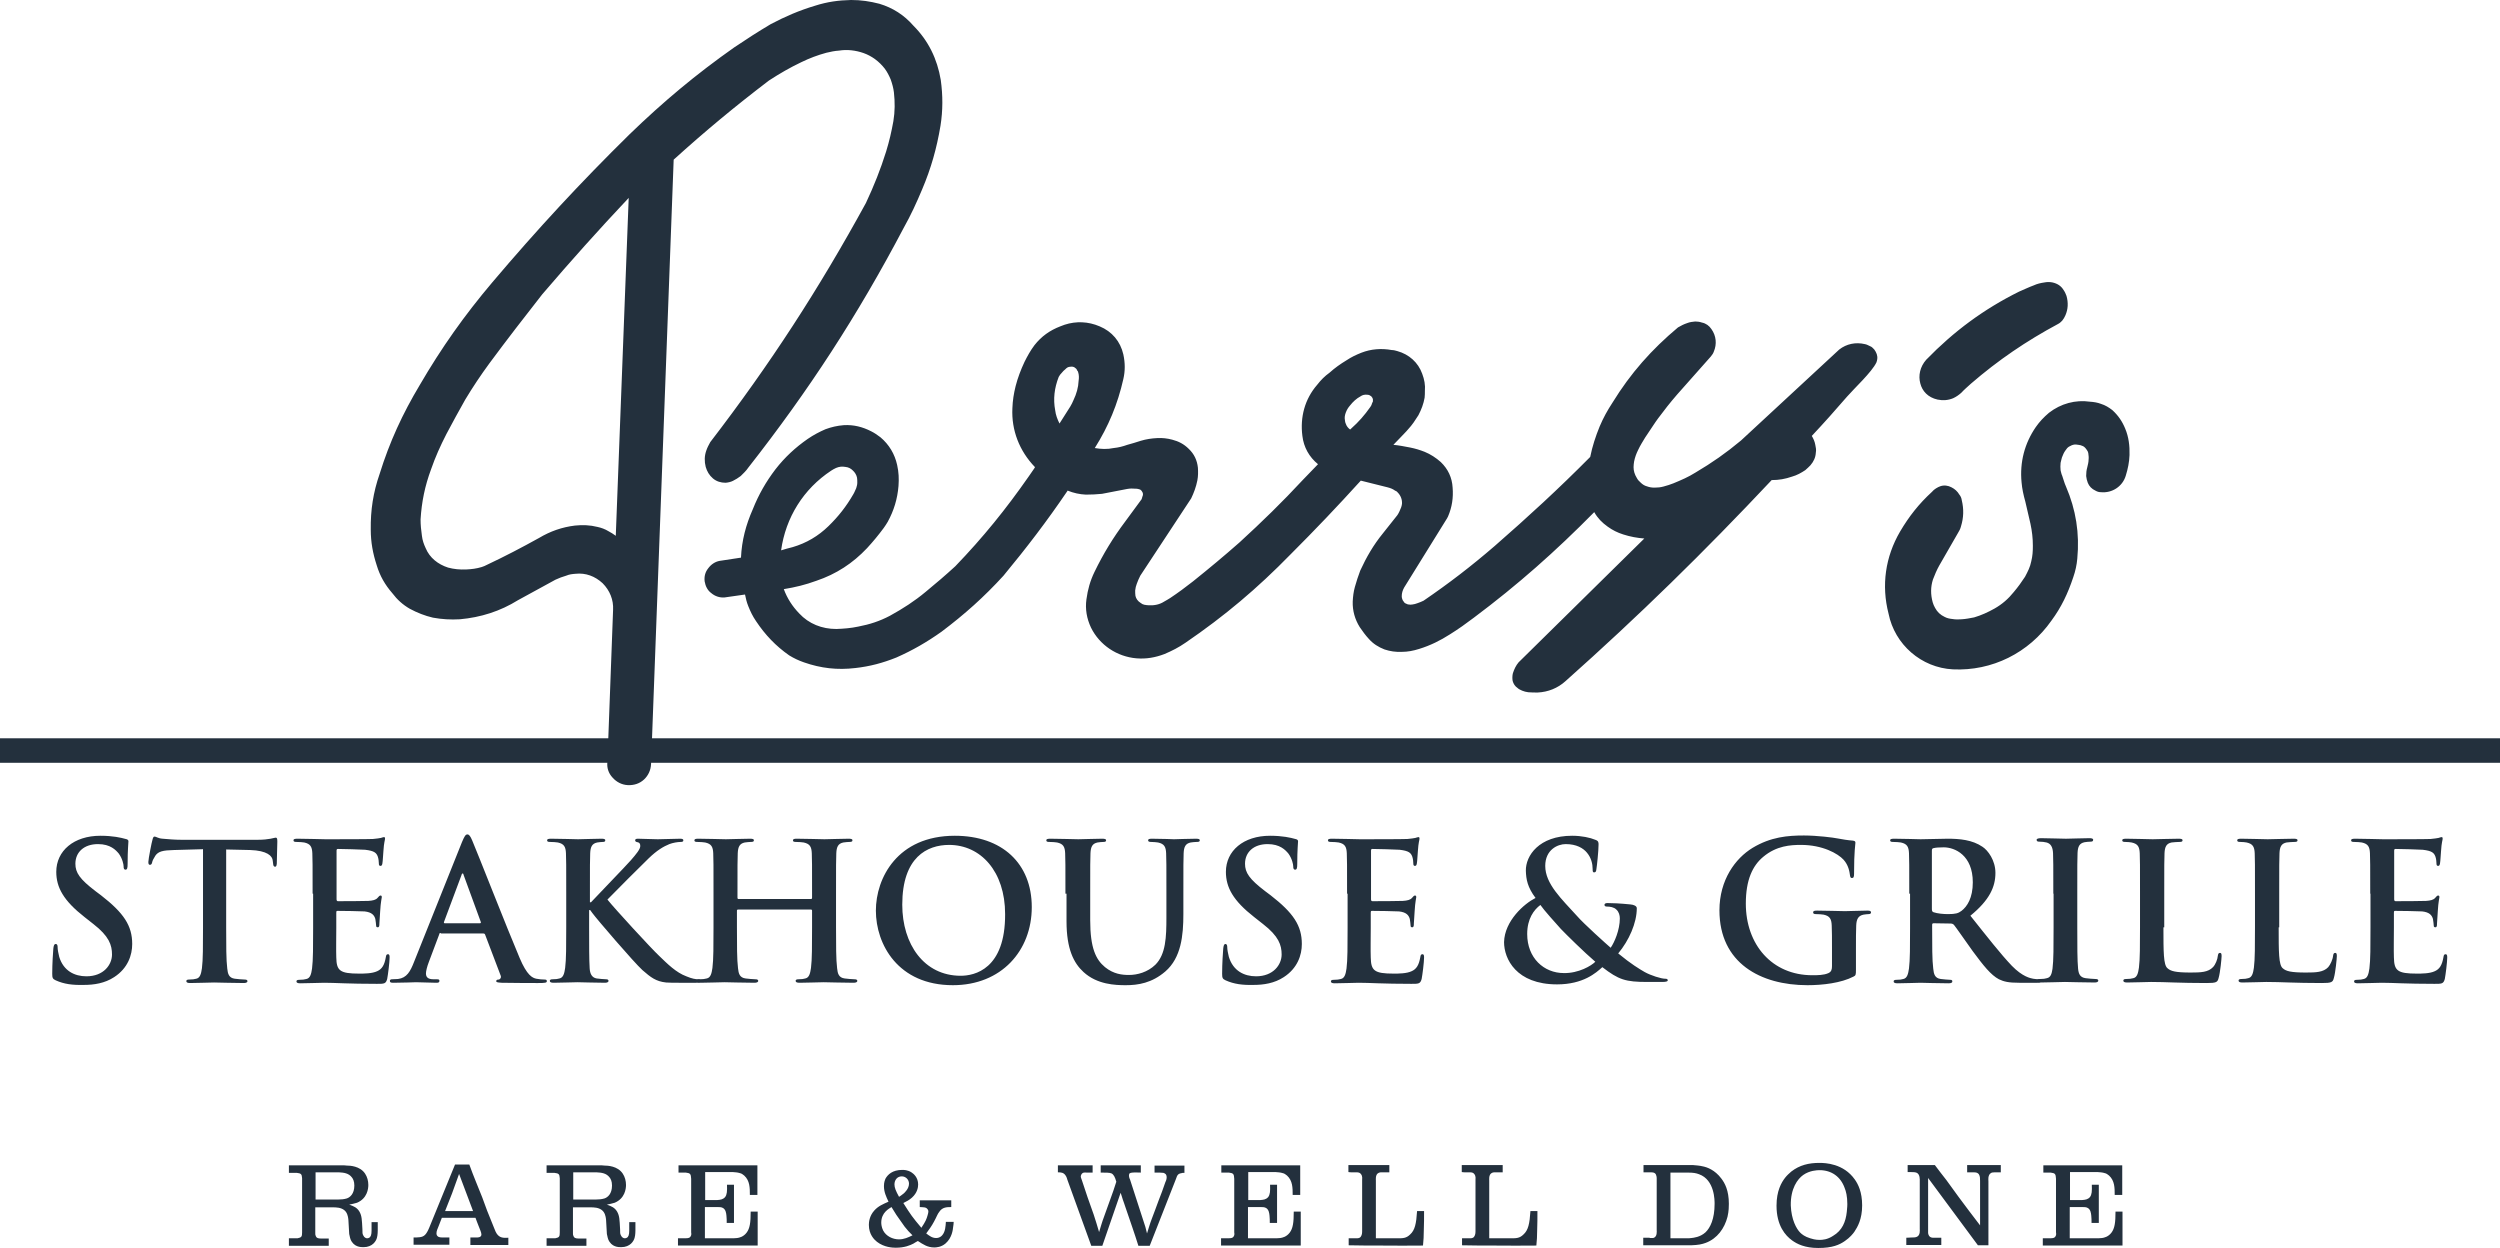
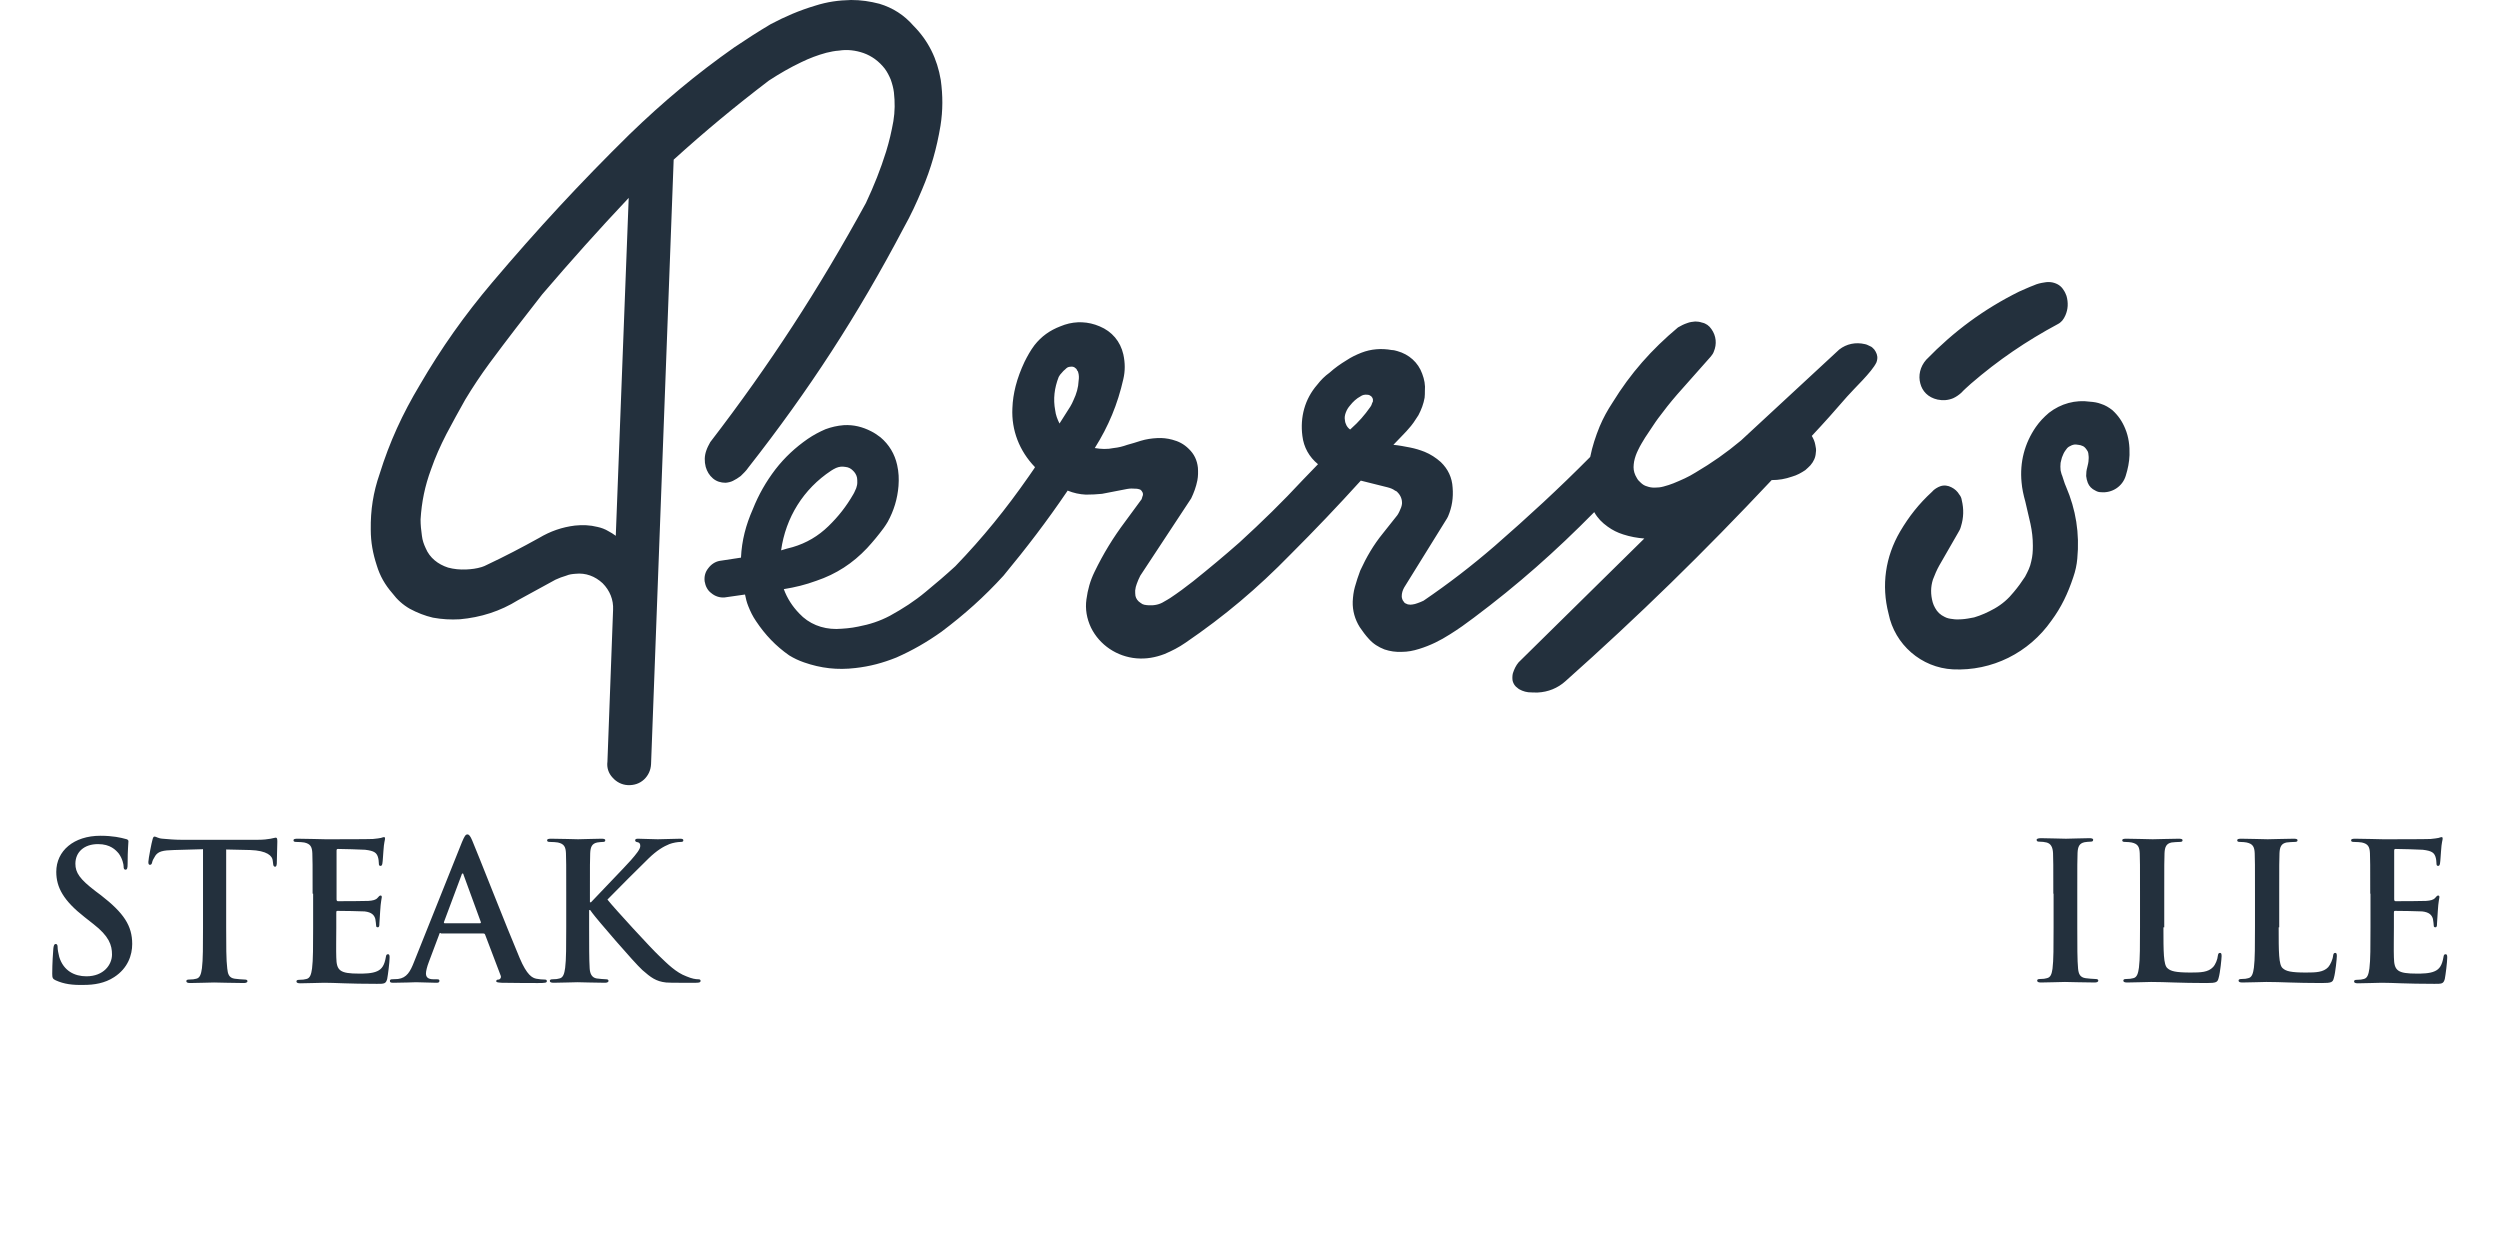
<svg xmlns="http://www.w3.org/2000/svg" version="1.1" id="Layer_1" x="0px" y="0px" viewBox="0 0 928.5 463.5" style="enable-background:new 0 0 928.5 463.5;" xml:space="preserve">
  <style type="text/css">
	.st0{fill:#23303D;}
	.st1{fill-rule:evenodd;clip-rule:evenodd;fill:#23303D;}
</style>
  <g>
    <g>
-       <path class="st0" d="M107.3,435.4v-2.6h19.5c0.7,0,1.4,0,2.1,0.1c0.9,0,4.8,0.1,6.7,3c0.8,1.2,1.2,2.7,1.2,4.2    c0,1.4-0.4,5-4.2,6.6c-0.9,0.3-2,0.5-2.9,0.7c1.7,0.6,2.9,1.1,3.8,2.6c0.9,1.6,0.9,2.9,1.1,6.5c0,1.4,0,1.7,0.3,2.3    c0.4,0.9,1.1,1.1,1.4,1.1c0.1,0,0.5,0,0.8-0.2c0.6-0.3,0.9-1.1,0.9-2.6v-3.2h2.3v3c0,0.1,0,1.8-0.3,2.8c-0.3,1.2-1.6,3.5-5,3.5    c-1,0-3.6,0-4.8-2.9c-0.3-0.8-0.4-1.8-0.5-2l-0.3-5.2c0-0.3-0.1-0.6-0.1-0.8c-0.1-0.5-0.3-2-1.5-2.9s-2.7-1-4.4-1h-6.3v9.6    c0,0.5,0,0.7,0.2,1.1c0.2,0.6,0.7,0.9,2,0.9h2.8v2.7h-14.8v-2.8h3.2c1.5-0.3,1.7-0.6,1.7-2.2v-20.1c-0.1-1.6-0.4-1.8-2-2h-2.9    C107.3,435.6,107.3,435.4,107.3,435.4z M117.1,445.5h8.6c1.1,0,2.1-0.1,3.1-0.4c1.2-0.4,2.8-1.7,2.8-4.8c0-1.6-0.5-2.5-0.9-3    c-1.2-1.6-3-1.8-4.9-1.9h-8.6v10.1L117.1,445.5z M169,432.5h5.3c0.8,2.2,1.6,4.3,2.5,6.5c0.8,1.9,1.5,3.8,2.3,5.7    c0.6,1.6,1.2,3.3,1.8,4.9c0.9,2.3,1.8,4.5,2.7,6.7c0.4,1,0.6,1.5,0.9,1.9c1.1,1.6,2.5,1.6,4.3,1.5v2.7h-14.1v-2.8h2.3    c0.2,0,1.8,0.1,1.8-1.1c0-0.7-0.5-1.8-1.1-3.3c-0.4-0.9-0.7-1.9-1.1-2.9h-12.5c-0.4,1.1-0.8,2.1-1.2,3.1c-0.3,0.8-0.8,1.7-0.8,2.7    c0,0.4,0.1,0.7,0.4,1c0.6,0.6,1.5,0.5,3.2,0.5h1.2v2.7h-13.3v-2.7c0.8,0,1.6,0,2.3-0.1c1.6-0.2,2.4-0.9,3.5-3.5L169,432.5    L169,432.5z M175.7,449.8l-5.2-13.8c-0.9,2.4-1.7,4.8-2.6,7.2c-0.9,2.2-1.7,4.4-2.6,6.6L175.7,449.8L175.7,449.8z M203,435.4v-2.6    h19.5c0.7,0,1.4,0,2.1,0.1c0.9,0,4.8,0.1,6.7,3c0.8,1.2,1.2,2.7,1.2,4.2c0,1.4-0.4,5-4.2,6.6c-0.9,0.3-2,0.5-2.9,0.7    c1.7,0.6,2.9,1.1,3.8,2.6c0.9,1.6,0.9,2.9,1.1,6.5c0,1.4,0,1.7,0.3,2.3c0.4,0.9,1.1,1.1,1.4,1.1c0.1,0,0.5,0,0.8-0.2    c0.6-0.3,0.9-1.1,0.9-2.6v-3.2h2.3v3c0,0.1,0,1.8-0.3,2.8c-0.3,1.2-1.6,3.5-5,3.5c-1,0-3.6,0-4.8-2.9c-0.3-0.8-0.4-1.8-0.5-2    l-0.3-5.2c0-0.3-0.1-0.6-0.1-0.8c-0.1-0.5-0.3-2-1.5-2.9s-2.7-1-4.4-1h-6.3v9.6c0,0.5,0,0.7,0.2,1.1c0.2,0.6,0.7,0.9,2,0.9h2.8    v2.7H203v-2.8h3.2c1.5-0.3,1.7-0.6,1.7-2.2v-20.1c-0.1-1.6-0.4-1.8-2-2H203V435.4z M212.8,445.5h8.6c1.1,0,2.1-0.1,3.1-0.4    c1.2-0.4,2.8-1.7,2.8-4.8c0-1.6-0.5-2.5-0.9-3c-1.2-1.6-3-1.8-4.9-1.9h-8.6v10.1L212.8,445.5z M252,435.5v-2.7h29.3v11h-2.8    c0-2.6,0-5.3-2.1-7.2c-0.5-0.4-1-0.8-1.6-0.9c-0.9-0.3-1.7-0.3-2.7-0.4h-10.2v10.4h4.5c1.2-0.1,2.1-0.2,2.9-1.1    c0.7-0.9,0.8-2.2,0.7-4.6h2.6v14.2h-2.7c0-0.9,0-1.8-0.1-2.7c-0.1-1.1-0.3-2.2-1.2-2.8c-0.6-0.4-1.3-0.4-2.1-0.4h-4.7v11.6h10.6    l1.4-0.1c0.7-0.1,2.3-0.4,3.5-2s1.5-3.7,1.5-7.8h2.6v12.6h-29.6v-2.7h2.6c1.4,0,1.8-0.2,2.1-0.7c0.3-0.5,0.3-0.9,0.2-1.5v-19.9    c-0.1-1.8-0.3-2.1-2-2.3H252L252,435.5z M341.4,445.8h11.9v2.5c-1.8,0-3.3,0.1-4.4,1.7c-0.8,1-0.9,1.7-2,3.7    c-0.9,1.7-1.8,2.9-2.9,4.4c1.2,0.9,2.2,1.7,3.7,1.7c0.5,0,1.5-0.1,2.3-1.1c1.1-1.3,1.2-3.3,1.3-4.9h2.9c0,0.6-0.1,1.3-0.2,1.9    c-0.1,1-0.4,4-2.8,6.1c-1.6,1.4-3.5,1.5-4.2,1.5c-2.5,0-4.1-1.1-6.1-2.4c-0.6,0.3-1.2,0.7-1.7,1c-1.2,0.6-3.2,1.5-6.5,1.5    c-1.1,0-4.3-0.1-7-2.2c-1-0.8-3-2.7-3-6.3c0-1,0.2-3.3,2-5.3c1.5-1.7,3.3-2.4,5.3-3.3c-0.9-1.9-1.7-3.6-1.7-5.8    c0-1.5,0.4-2.3,0.6-2.8c0.8-1.4,2.5-3.2,6.2-3.2c0.6,0,2,0,3.4,0.9c0.8,0.5,2.5,1.9,2.5,4.5c0,1.1-0.3,3.1-2.3,4.9    c-1,0.9-2,1.4-3.2,2c2.7,4.3,3.4,5.3,6.7,9.2c1.6-2.4,1.9-3.2,2.3-4.6c0.2-0.8,0.3-1,0.3-1.4c0-0.2,0-0.5-0.3-0.9    c-0.6-0.8-1.3-0.7-2.9-0.8v-2.5L341.4,445.8z M332.9,451.2l-1.8-2.9c-0.9,0.6-3.8,2-3.8,5.8c0,0.5,0.1,1.7,0.7,2.9    c1.1,2.1,3.5,3.3,5.9,3.3c1.8,0,3.4-0.7,5-1.5c-1.4-1.4-1.7-1.7-2.9-3.2L332.9,451.2L332.9,451.2z M335.7,443.2    c0.3-0.3,1.9-1.7,1.9-3.6c0-1.5-1.2-2.7-2.7-2.7c-1.7,0-2.7,1.4-2.7,3c0,1.2,0.5,2.4,1.7,4.6C334.2,444.3,334.9,443.9,335.7,443.2    L335.7,443.2z M405.8,432.8v2.7h-2.2c-0.2,0-0.9-0.1-1.4,0.1c-0.6,0.3-0.8,1.1-0.8,1.3c0,0.6,0.4,1.2,0.4,1.4l2.1,6.3    c0.8,2.2,1.5,4.3,2.3,6.5c0.7,2.2,1.4,4.3,2,6.5c0.6-1.9,1.1-3.8,1.8-5.6c0.8-2.1,1.5-4.3,2.3-6.4c0.8-2.2,1.6-4.4,2.3-6.7    c-0.5-1.8-1-2.7-1.8-3.1c-0.7-0.3-2.1-0.3-4-0.3v-2.7h14.9v2.7c-1,0-2-0.1-3.1,0c-0.9,0.1-1.3,0.2-1.3,1.1c0,0.6,0.3,1.4,0.4,1.5    l5.7,17.6l0.6,2.4c0.6-1.9,1.1-3.7,1.8-5.5c0.8-2.2,1.7-4.4,2.5-6.7c0.9-2.2,1.7-4.5,2.5-6.8c0.1-0.2,0.5-1,0.5-1.8    c0-1.3-0.7-1.5-1.2-1.7c-0.6-0.1-1.9-0.1-3.3-0.1v-2.6h11.1v2.7h-0.6c-1.8,0.3-2,0.6-2.6,2.4l-9.7,24.7h-4.2    c-0.7-2.3-1.5-4.6-2.3-7s-1.7-4.9-2.5-7.3c-0.3-1-0.7-2-1-2.9s-0.5-1.7-0.8-2.5l-6.8,19.7h-4.1l-8.9-24.6c0-0.1-0.3-1.1-0.7-1.6    c-0.7-1-1.6-1.1-2.8-1.1v-2.6L405.8,432.8L405.8,432.8z M453.6,435.5v-2.7h29.3v11h-2.8c0-2.6,0-5.3-2.1-7.2    c-0.5-0.4-1-0.8-1.6-0.9c-0.9-0.3-1.7-0.3-2.7-0.4h-10.1v10.4h4.5c1.2-0.1,2.1-0.2,2.9-1.1c0.7-0.9,0.8-2.2,0.7-4.6h2.6v14.2h-2.7    c0-0.9,0-1.8-0.1-2.7c-0.1-1.1-0.3-2.2-1.2-2.8c-0.6-0.4-1.3-0.4-2.1-0.4h-4.7v11.6h10.6l1.4-0.1c0.7-0.1,2.3-0.4,3.5-2    s1.5-3.7,1.5-7.8h2.6v12.6h-29.6v-2.7h2.6c1.4,0,1.8-0.2,2.1-0.7c0.3-0.5,0.3-0.9,0.2-1.5v-19.9c-0.1-1.8-0.3-2.1-2-2.3H453.6z     M516,432.7v2.7h-2.5c-0.3,0-1.2-0.1-1.8,0.4c-0.9,0.7-0.7,2.4-0.7,2.6v21.5h8.1c1.9,0,3.2,0,4.6-1.4c1.8-1.6,2.3-4,2.6-8.7h2.6    c0,2.4,0,4.8-0.1,7.2c0,1.9-0.1,3.8-0.3,5.6c-5.1,0-10.2,0.1-15.4,0c-4.1,0-8.1,0-12.2-0.1v-2.6h2.4c0.8,0,1.6,0.1,2.1-0.6    s0.5-1.5,0.5-2.3v-18.8c0-0.3,0.2-1.3-0.4-2.1c-0.4-0.6-1-0.7-1.7-0.7h-1.6c-0.5,0-0.9,0-1.4-0.1v-2.6H516L516,432.7z     M558.1,432.7v2.7h-2.5c-0.3,0-1.2-0.1-1.8,0.4c-0.9,0.7-0.7,2.4-0.7,2.6v21.5h8.1c1.9,0,3.2,0,4.6-1.4c1.8-1.6,2.3-4,2.6-8.7h2.6    c0,2.4,0,4.8-0.1,7.2c0,1.9-0.1,3.8-0.3,5.6c-5.1,0-10.2,0.1-15.4,0c-4.1,0-8.1,0-12.2-0.1v-2.6h2.4c0.8,0,1.6,0.1,2.1-0.6    s0.5-1.5,0.5-2.3v-18.8c0-0.3,0.2-1.3-0.4-2.1c-0.4-0.6-1-0.7-1.7-0.7h-1.6c-0.5,0-0.9,0-1.4-0.1v-2.6H558.1L558.1,432.7z     M612.7,459.8h1.3c1.6-0.4,1.3-2.6,1.3-2.9v-18.6c0-0.2,0.1-1.3-0.3-2.1c-0.2-0.4-0.6-0.8-1.7-0.8h-2.9v-2.7h18.3    c1.2,0.1,2.6,0.2,3.8,0.5c1.5,0.3,4.4,1.3,6.8,4.5c1.3,1.7,2.8,4.4,2.8,9.4c0,0.8,0,2.7-0.5,4.8c-1.1,4.3-3.8,8.1-8.1,9.7    c-1.4,0.5-2.6,0.8-5.5,0.9h-17.7v-2.8h2.4L612.7,459.8z M620.3,459.9h6.2c0.6,0,1.1,0,1.7-0.1c0.8-0.1,3.2-0.3,5.2-2.1    c1.8-1.7,3.4-5,3.4-10.6c0-1.1,0.1-8.9-5.8-11c-1.1-0.4-2-0.6-4.2-0.6h-6.4v24.4H620.3z M663,437.4c0.7-0.9,1.5-1.6,2.3-2.3    c3.1-2.4,6.5-3.2,10.4-3.2c2.2,0,9,0.2,13.2,6.2c1.2,1.7,2.7,4.6,2.7,9.6c0,5.1-1.7,8-2.9,9.8c-0.5,0.7-1.6,2.1-3.5,3.4    c-2,1.4-4.6,2.6-9.9,2.6c-5,0-7.9-1.5-9.7-2.8c-2.5-1.8-5.8-5.5-5.8-12.9C659.8,442.3,661.6,439.2,663,437.4z M668.6,457.8    c0.6,0.6,1.7,1.5,3.7,2.1c0.6,0.2,1.9,0.6,3.5,0.6c1,0,2.9-0.1,5-1.5c3.4-2,4.7-5.2,5.1-8.9c0-0.6,0.2-1.5,0.2-2.9    c0-2.9-0.5-4.8-1-6c-1.5-4.2-4.9-6.6-9.3-6.6c-0.9,0-3.7,0.1-6.1,1.8c-2.1,1.5-4.7,5-4.6,11.3C665.3,453,667.2,456.4,668.6,457.8    L668.6,457.8z M713,438.6c0-0.3,0.2-2.6-1.3-3.1c-0.5-0.2-1.7-0.2-3.2-0.2v-2.6h10.1c1.4,1.9,2.9,3.8,4.3,5.6    c1.5,2.1,3,4.1,4.5,6.2c2.6,3.5,5.3,7.1,8,10.6v-16.5c0-0.9,0-1.7-0.4-2.4c-0.6-0.9-1.6-0.8-2.6-0.8h-1.8v-2.7h12.5v2.7h-2.3    c-0.8,0-1.1,0.1-1.4,0.3c-1.2,0.7-0.9,2.8-0.9,2.9v23.9h-3.9l-18.5-25V458c0.3,1.8,1.6,1.7,2.3,1.7h2.6v2.7h-13v-2.7    c0.7,0,1.4-0.1,2.1-0.1c0.6,0,1.2,0,1.7-0.2c1.5-0.5,1.2-2.7,1.2-2.9L713,438.6L713,438.6z M758.9,435.5v-2.7h29.3v11h-2.8    c0-2.6,0-5.3-2.1-7.2c-0.5-0.4-1-0.8-1.6-0.9c-0.9-0.3-1.7-0.3-2.7-0.4h-10.2v10.4h4.5c1.2-0.1,2.1-0.2,2.9-1.1    c0.7-0.9,0.8-2.2,0.7-4.6h2.6v14.2h-2.7c0-0.9,0-1.8-0.1-2.7c-0.1-1.1-0.3-2.2-1.2-2.8c-0.6-0.4-1.3-0.4-2.1-0.4h-4.7v11.6h10.6    l1.4-0.1c0.7-0.1,2.3-0.4,3.5-2s1.5-3.7,1.5-7.8h2.6v12.6h-29.6v-2.7h2.6c1.4,0,1.8-0.2,2.1-0.7s0.3-0.9,0.2-1.5v-19.9    c-0.1-1.8-0.3-2.1-2-2.3H758.9z" />
-     </g>
+       </g>
    <g>
      <path class="st0" d="M20.7,364.1c-1.1-0.5-1.3-0.9-1.3-2.4c0-3.9,0.3-8.1,0.4-9.3c0.1-1.1,0.3-1.8,0.9-1.8s0.7,0.6,0.7,1.2    c0,0.9,0.3,2.4,0.6,3.6c1.6,5.2,5.7,7.2,10.1,7.2c6.4,0,9.5-4.3,9.5-8.1c0-3.5-1.1-6.8-6.9-11.3l-3.3-2.6    c-7.8-6.1-10.5-11-10.5-16.8c0-7.8,6.5-13.4,16.4-13.4c4.6,0,7.6,0.7,9.4,1.2c0.6,0.1,1,0.4,1,0.8c0,0.9-0.3,3-0.3,8.5    c0,1.6-0.2,2.1-0.8,2.1c-0.5,0-0.7-0.4-0.7-1.3c0-0.6-0.4-2.8-1.8-4.7c-1.1-1.3-3.1-3.5-7.7-3.5c-5.2,0-8.4,3-8.4,7.3    c0,3.3,1.6,5.7,7.5,10.2l2,1.5c8.5,6.6,11.6,11.3,11.6,18.1c0,4.1-1.6,9-6.7,12.3c-3.5,2.3-7.5,2.9-11.3,2.9    C26.9,365.9,23.8,365.5,20.7,364.1L20.7,364.1z M75.2,315.4l-10.6,0.3c-4.1,0.1-5.8,0.5-6.9,2.1c-0.7,1.1-1.1,1.9-1.2,2.5    s-0.4,0.9-0.8,0.9c-0.5,0-0.6-0.4-0.6-1.1c0-1.1,1.3-7.6,1.5-8.1c0.2-0.9,0.4-1.3,0.8-1.3c0.6,0,1.3,0.7,3,0.8    c2.1,0.2,4.7,0.4,7.1,0.4h28.1c2.3,0,3.8-0.2,4.9-0.4c1.1-0.2,1.6-0.4,1.9-0.4c0.5,0,0.6,0.4,0.6,1.5c0,1.5-0.2,6.4-0.2,8.2    c-0.1,0.7-0.2,1.1-0.6,1.1c-0.6,0-0.7-0.4-0.8-1.4l-0.1-0.8c-0.1-1.8-2.1-3.8-8.4-4l-8.9-0.2v29c0,6.5,0,12.1,0.4,15.2    c0.2,2,0.6,3.5,2.8,3.8c1,0.1,2.6,0.3,3.6,0.3c0.8,0,1.1,0.2,1.1,0.6c0,0.5-0.6,0.7-1.3,0.7c-4.7,0-9.1-0.2-11.1-0.2    c-1.6,0-6.1,0.2-8.9,0.2c-0.9,0-1.4-0.2-1.4-0.7c0-0.4,0.3-0.6,1.1-0.6c1.1,0,1.9-0.1,2.6-0.3c1.4-0.3,1.8-1.8,2.1-3.9    c0.4-3,0.4-8.6,0.4-15.1v-29.1H75.2z M116.1,331.9c0-10.8,0-12.8-0.1-15c-0.1-2.4-0.7-3.5-3-4c-0.6-0.1-1.8-0.2-2.8-0.2    c-0.8,0-1.2-0.1-1.2-0.6s0.5-0.6,1.6-0.6c3.8,0,8.2,0.2,10.2,0.2c2.3,0,16.4,0,17.7-0.1s2.5-0.3,3-0.4c0.4-0.1,0.8-0.3,1.1-0.3    c0.4,0,0.4,0.3,0.4,0.6c0,0.5-0.4,1.3-0.6,4.6c-0.1,0.7-0.2,3.8-0.4,4.7c-0.1,0.4-0.2,0.8-0.7,0.8s-0.6-0.4-0.6-1    c0-0.5-0.1-1.7-0.4-2.5c-0.5-1.3-1.2-2.1-4.7-2.5c-1.2-0.1-8.6-0.3-10.1-0.3c-0.4,0-0.5,0.2-0.5,0.7v17.9c0,0.5,0.1,0.8,0.5,0.8    c1.6,0,9.7,0,11.3-0.1c1.7-0.1,2.8-0.4,3.4-1.1c0.5-0.6,0.8-0.9,1.1-0.9s0.5,0.1,0.5,0.6c0,0.4-0.4,1.6-0.6,5.2    c-0.1,1.4-0.3,4.3-0.3,4.7c0,0.6,0,1.3-0.6,1.3c-0.5,0-0.6-0.3-0.6-0.6c-0.1-0.7-0.1-1.6-0.3-2.5c-0.4-1.4-1.3-2.5-4-2.8    c-1.3-0.1-8.4-0.2-10.1-0.2c-0.4,0-0.4,0.3-0.4,0.7v5.6c0,2.4-0.1,8.9,0,11c0.1,4.9,1.3,6,8.5,6c1.8,0,4.8,0,6.7-0.9    c1.8-0.8,2.7-2.3,3.2-5.2c0.1-0.8,0.3-1.1,0.8-1.1c0.6,0,0.6,0.6,0.6,1.3c0,1.6-0.6,6.4-0.9,7.9c-0.5,1.8-1.1,1.8-3.8,1.8    c-10.7,0-15.4-0.4-19.6-0.4c-1.6,0-6.1,0.2-8.9,0.2c-0.9,0-1.4-0.2-1.4-0.7c0-0.4,0.3-0.6,1.1-0.6c1.1,0,1.9-0.1,2.6-0.3    c1.4-0.3,1.8-1.8,2.1-3.9c0.4-3,0.4-8.6,0.4-15.1v-12.7H116.1z M163.7,346.5c-0.4,0-0.5,0.1-0.6,0.6l-3.8,10.1    c-0.7,1.8-1.1,3.5-1.1,4.3c0,1.3,0.6,2.2,2.8,2.2h1.1c0.9,0,1.1,0.1,1.1,0.6c0,0.6-0.4,0.7-1.2,0.7c-2.3,0-5.3-0.2-7.5-0.2    c-0.8,0-4.7,0.2-8.4,0.2c-0.9,0-1.3-0.1-1.3-0.7c0-0.4,0.3-0.6,0.8-0.6c0.6,0,1.6-0.1,2.2-0.1c3.3-0.4,4.6-2.8,6-6.4l17.8-44.5    c0.9-2.1,1.3-2.8,2-2.8c0.6,0,1.1,0.6,1.8,2.3c1.7,3.9,13,32.8,17.6,43.6c2.7,6.4,4.7,7.4,6.2,7.7c1.1,0.2,2.1,0.3,3,0.3    c0.6,0,0.9,0.1,0.9,0.6c0,0.6-0.6,0.7-3.3,0.7c-2.5,0-7.7,0-13.4-0.1c-1.3-0.1-2.1-0.1-2.1-0.6c0-0.4,0.3-0.6,1-0.6    c0.5-0.1,1-0.8,0.6-1.6l-5.7-15c-0.1-0.4-0.4-0.5-0.7-0.5h-15.8L163.7,346.5z M178.2,342.9c0.4,0,0.4-0.2,0.4-0.4l-6.4-17.5    c-0.1-0.3-0.1-0.6-0.4-0.6c-0.2,0-0.4,0.4-0.4,0.6l-6.5,17.4c-0.1,0.3,0,0.5,0.3,0.5H178.2L178.2,342.9z M219.1,335.1h0.4    c2.4-2.6,12.7-13.2,14.8-15.6c2-2.3,3.5-4.1,3.5-5.3c0-0.8-0.3-1.3-1-1.4c-0.6-0.1-0.9-0.3-0.9-0.7c0-0.5,0.4-0.6,1.1-0.6    c1.5,0,5.4,0.2,7.3,0.2c2.2,0,6.1-0.2,8.3-0.2c0.7,0,1.2,0.1,1.2,0.6s-0.4,0.6-1.1,0.6c-1,0-2.8,0.3-4.1,0.8    c-2.2,0.9-4.6,2.3-7.7,5.3c-2.2,2.1-12.9,12.8-15.3,15.3c2.6,3.3,16.4,18.3,19.2,20.9c3.1,3,6.3,6.2,10.1,7.6    c2.1,0.9,3.5,1.1,4.4,1.1c0.5,0,0.9,0.1,0.9,0.6s-0.4,0.7-1.7,0.7h-6.2c-2.1,0-3.4,0-4.9-0.1c-3.8-0.4-5.7-1.9-8.8-4.6    c-3.1-2.8-17.1-19.1-18.6-21.2l-0.8-1.1h-0.4v6.4c0,6.5,0,12.1,0.2,15.2c0.1,2,0.8,3.5,2.6,3.8c1,0.1,2.5,0.3,3.5,0.3    c0.6,0,0.9,0.2,0.9,0.6c0,0.5-0.6,0.7-1.3,0.7c-4,0-8.4-0.2-10.2-0.2c-1.6,0-6.1,0.2-8.9,0.2c-0.9,0-1.4-0.2-1.4-0.7    c0-0.4,0.3-0.6,1.1-0.6c1.1,0,1.9-0.1,2.5-0.3c1.4-0.3,1.8-1.8,2.1-3.9c0.4-3,0.4-8.6,0.4-15.1v-12.5c0-10.8,0-12.8-0.1-15    c-0.1-2.4-0.7-3.5-3-4c-0.6-0.1-1.8-0.2-2.8-0.2c-0.8,0-1.2-0.1-1.2-0.6s0.5-0.6,1.6-0.6c3.8,0,8.2,0.2,9.9,0.2s6.2-0.2,8.6-0.2    c1,0,1.5,0.1,1.5,0.6s-0.4,0.6-1,0.6c-0.7,0-1.1,0.1-2,0.2c-1.9,0.4-2.5,1.6-2.6,4c-0.1,2.3-0.1,4.3-0.1,15L219.1,335.1    L219.1,335.1z" />
-       <path class="st0" d="M301.2,333.9c0.2,0,0.4-0.1,0.4-0.5v-1.5c0-10.8,0-12.8-0.1-15c-0.1-2.4-0.7-3.5-3-4    c-0.6-0.1-1.8-0.2-2.8-0.2c-0.8,0-1.2-0.1-1.2-0.6s0.5-0.6,1.5-0.6c3.8,0,8.3,0.2,10.2,0.2c1.7,0,6.2-0.2,8.9-0.2    c1,0,1.5,0.1,1.5,0.6s-0.4,0.6-1.3,0.6c-0.6,0-1.2,0.1-2.1,0.2c-1.9,0.4-2.5,1.6-2.6,4c-0.1,2.3-0.1,4.3-0.1,15v12.5    c0,6.5,0,12.1,0.4,15.2c0.2,2,0.6,3.5,2.8,3.8c1,0.1,2.5,0.3,3.6,0.3c0.8,0,1.1,0.2,1.1,0.6c0,0.5-0.6,0.7-1.4,0.7    c-4.6,0-9.1-0.2-11.1-0.2c-1.6,0-6.1,0.2-8.9,0.2c-1,0-1.5-0.2-1.5-0.7c0-0.4,0.3-0.6,1.1-0.6c1.1,0,1.9-0.1,2.5-0.3    c1.4-0.3,1.8-1.8,2.1-3.9c0.4-3,0.4-8.6,0.4-15.1v-6.2c0-0.3-0.2-0.4-0.4-0.4h-27.1c-0.2,0-0.4,0.1-0.4,0.4v6.2    c0,6.5,0,12.1,0.4,15.2c0.2,2,0.6,3.5,2.8,3.8c1,0.1,2.6,0.3,3.6,0.3c0.8,0,1.1,0.2,1.1,0.6c0,0.5-0.6,0.7-1.4,0.7    c-4.6,0-9.1-0.2-11.1-0.2c-1.6,0-6.1,0.2-8.9,0.2c-0.9,0-1.4-0.2-1.4-0.7c0-0.4,0.3-0.6,1.1-0.6c1.1,0,1.9-0.1,2.6-0.3    c1.4-0.3,1.8-1.8,2.1-3.9c0.4-3,0.4-8.6,0.4-15.1v-12.5c0-10.8,0-12.8-0.1-15c-0.1-2.4-0.7-3.5-3-4c-0.6-0.1-1.8-0.2-2.8-0.2    c-0.8,0-1.2-0.1-1.2-0.6s0.5-0.6,1.5-0.6c3.8,0,8.3,0.2,10.2,0.2c1.7,0,6.2-0.2,8.9-0.2c1,0,1.5,0.1,1.5,0.6s-0.4,0.6-1.3,0.6    c-0.6,0-1.2,0.1-2.1,0.2c-1.9,0.4-2.5,1.6-2.6,4c-0.1,2.3-0.1,4.3-0.1,15v1.5c0,0.4,0.2,0.5,0.4,0.5H301.2z M325.3,338.2    c0-12.1,8-27.8,29.3-27.8c17.6,0,28.6,10.3,28.6,26.5s-11.3,29-29.3,29C333.5,365.9,325.3,350.7,325.3,338.2z M373.3,339.5    c0-15.9-9.1-25.7-20.8-25.7c-8.1,0-17.4,4.5-17.4,22.2c0,14.7,8.1,26.4,21.7,26.4C361.9,362.4,373.4,360,373.3,339.5L373.3,339.5z     M395.7,331.9c0-10.8,0-12.8-0.1-15c-0.1-2.4-0.7-3.5-3-4c-0.6-0.1-1.8-0.2-2.8-0.2c-0.8,0-1.2-0.1-1.2-0.6s0.5-0.6,1.6-0.6    c3.8,0,8.2,0.2,10.3,0.2c1.7,0,6.2-0.2,8.7-0.2c1.1,0,1.6,0.1,1.6,0.6s-0.4,0.6-1.1,0.6c-0.8,0-1.2,0.1-2.1,0.2    c-1.9,0.4-2.5,1.6-2.6,4c-0.1,2.3-0.1,4.3-0.1,15v9.9c0,10.3,2.1,14.6,5.5,17.4c3.2,2.6,6.4,2.9,8.9,2.9c3.1,0,6.9-1,9.8-3.8    c3.9-3.9,4.1-10.3,4.1-17.6v-8.8c0-10.8,0-12.8-0.1-15c-0.1-2.4-0.7-3.5-3-4c-0.6-0.1-1.8-0.2-2.5-0.2s-1.2-0.1-1.2-0.6    s0.5-0.6,1.5-0.6c3.6,0,8.1,0.2,8.1,0.2c0.8,0,5.3-0.2,8.1-0.2c1,0,1.5,0.1,1.5,0.6s-0.4,0.6-1.3,0.6c-0.8,0-1.2,0.1-2.1,0.2    c-1.9,0.4-2.5,1.6-2.6,4c-0.1,2.3-0.1,4.3-0.1,15v7.6c0,7.9-0.8,16.2-6.7,21.3c-5,4.3-10.1,5.1-14.7,5.1c-3.8,0-10.6-0.2-15.7-4.9    c-3.6-3.3-6.3-8.5-6.3-18.8v-10.3H395.7z M455.2,364.1c-1.1-0.5-1.3-0.9-1.3-2.4c0-3.9,0.3-8.1,0.4-9.3c0.1-1.1,0.3-1.8,0.8-1.8    c0.6,0,0.7,0.6,0.7,1.2c0,0.9,0.3,2.4,0.6,3.6c1.6,5.2,5.7,7.2,10.1,7.2c6.4,0,9.5-4.3,9.5-8.1c0-3.5-1.1-6.8-6.9-11.3l-3.3-2.6    c-7.8-6.1-10.5-11-10.5-16.8c0-7.8,6.5-13.4,16.4-13.4c4.6,0,7.6,0.7,9.4,1.2c0.6,0.1,1,0.4,1,0.8c0,0.9-0.3,3-0.3,8.5    c0,1.6-0.2,2.1-0.8,2.1c-0.5,0-0.7-0.4-0.7-1.3c0-0.6-0.4-2.8-1.8-4.7c-1.1-1.3-3.1-3.5-7.7-3.5c-5.2,0-8.4,3-8.4,7.3    c0,3.3,1.6,5.7,7.5,10.2l2,1.5c8.5,6.6,11.6,11.3,11.6,18.1c0,4.1-1.6,9-6.7,12.3c-3.5,2.3-7.5,2.9-11.3,2.9    C461.5,365.9,458.3,365.5,455.2,364.1L455.2,364.1z M500.3,331.9c0-10.8,0-12.8-0.1-15c-0.1-2.4-0.7-3.5-3-4    c-0.6-0.1-1.8-0.2-2.8-0.2c-0.8,0-1.2-0.1-1.2-0.6s0.5-0.6,1.6-0.6c3.8,0,8.2,0.2,10.2,0.2c2.3,0,16.4,0,17.7-0.1s2.5-0.3,3-0.4    c0.4-0.1,0.8-0.3,1.1-0.3c0.4,0,0.4,0.3,0.4,0.6c0,0.5-0.4,1.3-0.6,4.6c-0.1,0.7-0.2,3.8-0.4,4.7c-0.1,0.4-0.2,0.8-0.7,0.8    s-0.6-0.4-0.6-1c0-0.5-0.1-1.7-0.4-2.5c-0.5-1.3-1.2-2.1-4.7-2.5c-1.2-0.1-8.6-0.3-10.1-0.3c-0.4,0-0.5,0.2-0.5,0.7v17.9    c0,0.5,0.1,0.8,0.5,0.8c1.6,0,9.7,0,11.3-0.1c1.7-0.1,2.8-0.4,3.4-1.1c0.5-0.6,0.8-0.9,1.1-0.9s0.5,0.1,0.5,0.6    c0,0.4-0.4,1.6-0.6,5.2c-0.1,1.4-0.3,4.3-0.3,4.7c0,0.6,0,1.3-0.6,1.3c-0.5,0-0.6-0.3-0.6-0.6c-0.1-0.7-0.1-1.6-0.3-2.5    c-0.4-1.4-1.3-2.5-4-2.8c-1.3-0.1-8.4-0.2-10.1-0.2c-0.4,0-0.4,0.3-0.4,0.7v5.6c0,2.4-0.1,8.9,0,11c0.1,4.9,1.3,6,8.5,6    c1.8,0,4.8,0,6.7-0.9c1.8-0.8,2.7-2.3,3.2-5.2c0.1-0.8,0.3-1.1,0.8-1.1c0.6,0,0.6,0.6,0.6,1.3c0,1.6-0.6,6.4-0.9,7.9    c-0.5,1.8-1.1,1.8-3.8,1.8c-10.7,0-15.4-0.4-19.6-0.4c-1.6,0-6.1,0.2-8.9,0.2c-0.9,0-1.4-0.2-1.4-0.7c0-0.4,0.3-0.6,1.1-0.6    c1.1,0,1.9-0.1,2.6-0.3c1.4-0.3,1.8-1.8,2.1-3.9c0.4-3,0.4-8.6,0.4-15.1v-12.7H500.3z M570.3,333.5c-3-4-3.5-6.9-3.6-10.1    c-0.1-5.6,4.9-13,17.2-13c3.5,0,6.7,0.7,8.6,1.5c1.2,0.4,1.2,1,1.2,1.8c0,2.3-0.6,8-0.8,9.1c-0.1,1.1-0.4,1.2-0.9,1.2    c-0.4,0-0.5-0.3-0.5-1.3c0-1.8-0.5-4.1-2.1-6c-1.4-1.7-3.9-3.2-7.9-3.2c-3,0-7.6,2.1-7.6,8.1c0,6.7,6.1,12.3,11.8,18.6    c2.4,2.8,11.1,10.6,12.5,11.8c1.4-2,3.4-6.6,3.4-10.9c0-1.1-0.3-2.4-1.3-3.3c-0.9-0.9-2.4-1.1-3.5-1.1c-0.4,0-0.9-0.1-0.9-0.6    c0-0.6,0.6-0.7,1.1-0.7c1.7,0,4.5,0.1,8.5,0.5c1.3,0.1,2.4,0.6,2.4,1.4c0,5.5-2.9,12-6.9,16.8c4.7,3.9,7.9,5.8,9.8,6.9    c2.3,1.3,6.2,2.5,7.6,2.5c0.6,0,1,0.1,1,0.6c0,0.4-0.6,0.6-2.1,0.6h-5.5c-8.1,0-10.6-0.8-16.7-5.5c-2.3,2.1-7.1,6.4-16.8,6.4    c-15.2,0-19.7-9.5-19.7-15.7C558.8,342,566.1,335.6,570.3,333.5L570.3,333.5z M592.5,357.2c-4.1-3.5-10.9-10.2-12.8-12.2    c-1.8-2-6.4-7.1-7.6-8.9c-2.4,1.8-4.9,5.1-4.9,10.8c0,8.9,6.2,14.5,13.6,14.5C586.3,361.5,591,358.7,592.5,357.2L592.5,357.2z     M689.3,360.2c0,1.9-0.1,2.1-0.9,2.5c-4.6,2.4-11.5,3.2-17.1,3.2c-17.4,0-32.7-8.2-32.7-27.8c0-11.3,5.9-19.3,12.3-23.2    c6.8-4.1,13.1-4.6,19.1-4.6c4.9,0,11.1,0.8,12.5,1.1c1.5,0.3,4,0.7,5.6,0.8c0.9,0.1,1,0.4,1,0.8c0,0.8-0.5,2.8-0.5,11.6    c0,1.1-0.2,1.5-0.8,1.5c-0.5,0-0.6-0.4-0.7-0.9c-0.2-1.6-0.6-3.9-2.4-5.9c-2.1-2.3-7.8-5.5-15.8-5.5c-3.9,0-9.1,0.3-14,4.4    c-4,3.3-6.5,8.6-6.5,17.4c0,15.2,9.7,26.6,24.7,26.6c1.8,0,4.3,0,6-0.8c1.1-0.5,1.3-1.4,1.3-2.6v-6.7c0-3.5,0-6.2-0.1-8.4    c-0.1-2.4-0.7-3.5-3-4c-0.6-0.1-1.8-0.2-2.8-0.2c-0.6,0-1.1-0.1-1.1-0.6c0-0.6,0.5-0.7,1.5-0.7c3.7,0,8.1,0.2,10.3,0.2    s6-0.2,8.3-0.2c0.9,0,1.4,0.1,1.4,0.7c0,0.4-0.4,0.6-0.9,0.6c-0.6,0-1.1,0.1-1.9,0.2c-1.9,0.4-2.6,1.6-2.7,4    c-0.1,2.1-0.1,5-0.1,8.5L689.3,360.2L689.3,360.2z M709.1,331.9c0-10.8,0-12.8-0.1-15c-0.1-2.4-0.7-3.5-3-4    c-0.6-0.1-1.8-0.2-2.8-0.2c-0.8,0-1.2-0.1-1.2-0.6s0.5-0.6,1.6-0.6c3.8,0,8.2,0.2,9.7,0.2c2.4,0,7.8-0.2,10-0.2    c4.5,0,9.2,0.4,13,3c2,1.3,4.8,5,4.8,9.7c0,5.2-2.2,10.1-9.3,15.9c6.3,7.9,11.2,14.2,15.4,18.6c4,4.1,6.9,4.6,7.9,4.8    c0.8,0.1,1.4,0.2,2,0.2s0.9,0.2,0.9,0.6c0,0.6-0.5,0.7-1.3,0.7H750c-4,0-5.7-0.4-7.6-1.3c-3-1.6-5.7-5-9.7-10.4    c-2.8-3.9-6.1-8.7-7-9.8c-0.4-0.4-0.8-0.5-1.3-0.5l-6.2-0.1c-0.4,0-0.6,0.1-0.6,0.6v1c0,6.6,0,12.2,0.4,15.2    c0.2,2.1,0.6,3.6,2.8,3.9c1.1,0.1,2.6,0.3,3.5,0.3c0.6,0,0.8,0.2,0.8,0.6c0,0.5-0.5,0.7-1.4,0.7c-4.1,0-9.4-0.2-10.4-0.2    c-1.3,0-5.8,0.2-8.6,0.2c-0.9,0-1.4-0.2-1.4-0.7c0-0.4,0.3-0.6,1.1-0.6c1.1,0,1.9-0.1,2.5-0.3c1.4-0.3,1.8-1.8,2.1-3.9    c0.4-3,0.4-8.6,0.4-15.1v-12.7H709.1z M717.5,337.5c0,0.8,0.1,1.1,0.6,1.3c1.5,0.5,3.6,0.7,5.4,0.7c2.8,0,3.8-0.3,5-1.2    c2.1-1.6,4.2-4.8,4.2-10.6c0-10.1-6.7-13-10.8-13c-1.8,0-3,0.1-3.8,0.3c-0.5,0.1-0.6,0.4-0.6,1L717.5,337.5L717.5,337.5z" />
      <path class="st0" d="M762.6,331.9c0-10.8,0-12.8-0.1-15c-0.1-2.4-0.9-3.6-2.4-4c-0.8-0.2-1.7-0.3-2.6-0.3c-0.7,0-1.1-0.1-1.1-0.7    c0-0.4,0.6-0.6,1.7-0.6c2.7,0,7.2,0.2,9.2,0.2c1.8,0,6-0.2,8.6-0.2c0.9,0,1.5,0.1,1.5,0.6c0,0.6-0.4,0.7-1.1,0.7    c-0.7,0-1.3,0.1-2.1,0.2c-1.9,0.4-2.5,1.6-2.6,4c-0.1,2.3-0.1,4.3-0.1,15v12.5c0,6.9,0,12.5,0.3,15.5c0.2,1.9,0.7,3.2,2.8,3.5    c1,0.1,2.6,0.3,3.6,0.3c0.8,0,1.1,0.2,1.1,0.6c0,0.5-0.6,0.7-1.3,0.7c-4.7,0-9.1-0.2-11.1-0.2c-1.6,0-6.1,0.2-8.9,0.2    c-0.9,0-1.4-0.2-1.4-0.7c0-0.4,0.3-0.6,1.1-0.6c1.1,0,1.9-0.1,2.5-0.3c1.4-0.3,1.8-1.5,2.1-3.5c0.4-3,0.4-8.6,0.4-15.4v-12.5    H762.6z M803.5,344.4c0,9.1,0,14,1.5,15.2c1.2,1.1,3,1.6,8.6,1.6c3.8,0,6.5-0.1,8.3-2c0.9-0.9,1.7-2.9,1.8-4.2    c0.1-0.6,0.2-1.1,0.8-1.1c0.5,0,0.6,0.4,0.6,1.2c0,0.8-0.5,6.1-1.1,8.1c-0.4,1.6-0.8,1.9-4.5,1.9c-10.2,0-14.9-0.4-20.6-0.4    c-1.6,0-6.1,0.2-8.9,0.2c-0.9,0-1.4-0.2-1.4-0.7c0-0.4,0.3-0.6,1.1-0.6c1.1,0,1.9-0.1,2.6-0.3c1.4-0.3,1.8-1.8,2.1-3.9    c0.4-3,0.4-8.6,0.4-15.1v-12.4c0-10.8,0-12.8-0.1-15c-0.1-2.4-0.7-3.5-3-4c-0.6-0.1-1.4-0.2-2.3-0.2c-0.8,0-1.2-0.1-1.2-0.6    s0.5-0.6,1.6-0.6c3.3,0,7.8,0.2,9.7,0.2c1.7,0,6.9-0.2,9.6-0.2c1,0,1.5,0.1,1.5,0.6s-0.4,0.6-1.3,0.6c-0.8,0-1.9,0.1-2.8,0.2    c-1.9,0.4-2.5,1.6-2.6,4c-0.1,2.3-0.1,4.3-0.1,15v12.5H803.5z M846.3,344.4c0,9.1,0,14,1.5,15.2c1.2,1.1,3,1.6,8.6,1.6    c3.8,0,6.5-0.1,8.3-2c0.8-0.9,1.7-2.9,1.8-4.2c0.1-0.6,0.2-1.1,0.8-1.1c0.5,0,0.6,0.4,0.6,1.2c0,0.8-0.5,6.1-1.1,8.1    c-0.4,1.6-0.8,1.9-4.5,1.9c-10.2,0-14.9-0.4-20.6-0.4c-1.6,0-6.1,0.2-8.9,0.2c-0.9,0-1.4-0.2-1.4-0.7c0-0.4,0.3-0.6,1.1-0.6    c1.1,0,1.9-0.1,2.5-0.3c1.4-0.3,1.8-1.8,2.1-3.9c0.4-3,0.4-8.6,0.4-15.1v-12.4c0-10.8,0-12.8-0.1-15c-0.1-2.4-0.7-3.5-3-4    c-0.6-0.1-1.4-0.2-2.3-0.2c-0.8,0-1.2-0.1-1.2-0.6s0.5-0.6,1.6-0.6c3.3,0,7.8,0.2,9.7,0.2c1.7,0,6.9-0.2,9.6-0.2    c1,0,1.5,0.1,1.5,0.6s-0.4,0.6-1.3,0.6c-0.8,0-1.9,0.1-2.8,0.2c-1.9,0.4-2.5,1.6-2.6,4c-0.1,2.3-0.1,4.3-0.1,15v12.5H846.3z     M880.3,331.9c0-10.8,0-12.8-0.1-15c-0.1-2.4-0.7-3.5-3-4c-0.6-0.1-1.8-0.2-2.8-0.2c-0.8,0-1.2-0.1-1.2-0.6s0.5-0.6,1.6-0.6    c3.8,0,8.2,0.2,10.2,0.2c2.3,0,16.4,0,17.7-0.1s2.5-0.3,3-0.4c0.4-0.1,0.8-0.3,1.1-0.3c0.4,0,0.4,0.3,0.4,0.6    c0,0.5-0.4,1.3-0.6,4.6c-0.1,0.7-0.2,3.8-0.4,4.7c-0.1,0.4-0.2,0.8-0.7,0.8s-0.6-0.4-0.6-1c0-0.5-0.1-1.7-0.4-2.5    c-0.5-1.3-1.2-2.1-4.7-2.5c-1.2-0.1-8.6-0.3-10.1-0.3c-0.4,0-0.5,0.2-0.5,0.7v17.9c0,0.5,0.1,0.8,0.5,0.8c1.6,0,9.7,0,11.3-0.1    c1.7-0.1,2.8-0.4,3.4-1.1c0.5-0.6,0.8-0.9,1.1-0.9s0.5,0.1,0.5,0.6c0,0.4-0.4,1.6-0.6,5.2c-0.1,1.4-0.3,4.3-0.3,4.7    c0,0.6,0,1.3-0.6,1.3c-0.5,0-0.6-0.3-0.6-0.6c-0.1-0.7-0.1-1.6-0.3-2.5c-0.4-1.4-1.3-2.5-4-2.8c-1.3-0.1-8.4-0.2-10.1-0.2    c-0.4,0-0.4,0.3-0.4,0.7v5.6c0,2.4-0.1,8.9,0,11c0.1,4.9,1.3,6,8.5,6c1.8,0,4.8,0,6.7-0.9c1.8-0.8,2.7-2.3,3.2-5.2    c0.1-0.8,0.3-1.1,0.8-1.1c0.6,0,0.6,0.6,0.6,1.3c0,1.6-0.6,6.4-0.9,7.9c-0.5,1.8-1.1,1.8-3.8,1.8c-10.7,0-15.4-0.4-19.6-0.4    c-1.6,0-6.1,0.2-8.9,0.2c-0.9,0-1.4-0.2-1.4-0.7c0-0.4,0.3-0.6,1.1-0.6c1.1,0,1.9-0.1,2.5-0.3c1.4-0.3,1.8-1.8,2.1-3.9    c0.4-3,0.4-8.6,0.4-15.1v-12.7H880.3z" />
    </g>
    <g>
-       <path class="st0" d="M0,274.2h928.5v9.1H0V274.2z" />
      <path class="st1" d="M789.5,176.7c-1.2,4-5.1,6.5-9.2,6.1c-0.8,0-1.4-0.2-2.1-0.6c-1.3-0.6-2.3-1.6-2.8-2.9    c-0.3-0.8-0.5-1.6-0.6-2.5c0-1.2,0.1-2.1,0.4-3.2c0.2-0.9,0.5-1.9,0.5-2.9c0.1-0.8,0-1.5-0.1-2.3c-0.1-0.6-0.3-1-0.7-1.5    c-0.5-0.7-1-1.2-1.8-1.4c-0.2-0.1-0.5-0.2-0.7-0.2c-0.1,0-0.3-0.1-0.6-0.1c-0.5-0.1-0.8-0.1-1.3-0.1c-0.8,0.1-1.4,0.4-2.1,0.8    c-0.5,0.3-0.9,0.8-1.3,1.4c-0.6,0.8-0.9,1.6-1.3,2.6c-0.2,0.6-0.3,1.3-0.5,2c-0.1,0.9-0.1,1.9,0,2.8c0.2,0.7,0.3,1.4,0.6,2    c0.5,1.4,0.8,2.7,1.4,4c3.7,8.6,5.1,17.4,4.2,26.8c-0.2,2.3-0.7,4.6-1.5,6.9c-2,6-4.4,11.1-8.1,16.1c-8.4,12-22.1,18.8-36.6,18.1    c-11.7-0.6-21.6-9.2-23.9-20.7c-2.7-10.5-1.2-21.1,4.3-30.5c3.3-5.6,7-10.3,11.8-14.7c0.5-0.6,0.9-0.9,1.5-1.3    c0.6-0.4,1.1-0.6,1.6-0.8c1.4-0.5,2.9-0.3,4.2,0.4c1.2,0.6,2.2,1.5,2.9,2.7c0.5,0.6,0.8,1.3,0.9,2.1c0.8,3.3,0.7,6.5-0.3,9.7    c-0.2,0.9-0.7,1.8-1.2,2.6l-6.9,12c-0.9,1.6-1.6,3.3-2.3,5.1c-0.9,2.8-0.9,5.6-0.1,8.5c0.2,0.7,0.5,1.4,0.9,2.1    c0.8,1.5,2,2.6,3.5,3.3c0.9,0.5,1.9,0.7,2.9,0.8c1.2,0.2,2.3,0.2,3.5,0.1c1.6-0.1,3-0.4,4.6-0.7c2.7-0.8,5.1-1.9,7.6-3.3    c2.8-1.6,5.1-3.6,7.1-6.1c1.6-1.9,2.9-3.7,4.2-5.7c1-1.9,1.9-3.6,2.3-5.7c0.5-2,0.6-3.7,0.6-5.8c0-2.8-0.3-5.4-0.9-8.2l-1.9-8.2    c-0.7-2.5-1.2-4.8-1.4-7.2c-0.7-7.4,1.1-14.4,5.3-20.5c1.4-2,2.9-3.6,4.9-5.3c4.4-3.4,9.8-4.9,15.3-4.1c1.4,0.1,2.7,0.3,4,0.8    c1.6,0.5,2.9,1.3,4.2,2.3c2.2,2,3.7,4.2,4.8,6.9c1.3,3.1,1.7,6.4,1.6,9.8C790.8,171.7,790.3,174.1,789.5,176.7L789.5,176.7z     M308.7,174.8c-10.3,6.8-16.9,17.4-18.6,29.6c1.5-0.5,2.8-0.8,4.3-1.2c5.1-1.5,9.5-4.1,13.3-7.8c3.7-3.6,6.6-7.3,9.2-11.8    c0.5-0.8,0.7-1.5,1.1-2.3c0.2-0.7,0.4-1.3,0.4-2c0-0.7,0-1.3-0.1-1.9c-0.2-1-0.8-2-1.6-2.7c-0.7-0.7-1.6-1.2-2.8-1.3    c-1.2-0.2-2.2-0.1-3.4,0.4C309.8,174.1,309.2,174.5,308.7,174.8z M505.3,147.2c-1.5,0.8-2.8,2-3.9,3.4c-0.7,0.8-1.2,1.6-1.6,2.7    c-0.3,0.8-0.5,1.8-0.3,2.7c0.1,1.4,0.8,2.7,1.9,3.5c0,0,0.1,0,0.2-0.1l0.3-0.3c2.7-2.4,4.9-4.9,7-7.9c0.2-0.3,0.5-0.7,0.6-1.2    c0.2-0.4,0.2-0.6,0.4-0.9v-0.8c-0.1-0.5-0.4-0.9-0.7-1.2c-0.2-0.1-0.5-0.2-0.7-0.4c-0.2,0-0.5-0.1-0.7-0.1    C506.8,146.5,506,146.7,505.3,147.2L505.3,147.2z M393.2,140c-1.6,4.1-2.1,8.2-1.3,12.4c0.2,1.7,0.8,3.3,1.6,4.9l2.6-4.1    c1-1.5,1.9-2.9,2.6-4.6c1.1-2.3,1.8-4.7,1.9-7.2c0.1-0.5,0.1-1.1,0.1-1.5c0-0.6-0.1-0.9-0.2-1.4s-0.2-0.7-0.5-1    c-0.1-0.4-0.3-0.6-0.6-0.8c-0.5-0.5-1.2-0.6-1.8-0.5c-0.3,0-0.7,0.1-1,0.2c-0.4,0.2-0.7,0.5-1,0.8c-0.5,0.4-0.8,0.7-1.2,1.2    C393.9,138.9,393.5,139.4,393.2,140L393.2,140z M715.4,133.6c10.3-10.6,21.4-18.8,34.5-25.3c1.9-0.8,3.5-1.6,5.4-2.3    c1.3-0.6,2.6-0.9,4-1.1c1-0.2,2-0.2,3,0c1.8,0.4,3.2,1.3,4.1,2.8c0.5,0.7,0.8,1.4,1.1,2.2c0.7,2.5,0.6,4.9-0.4,7.2    c-0.3,0.7-0.7,1.4-1.2,2c-0.5,0.5-0.9,0.9-1.5,1.2c-11.9,6.4-22.2,13.4-32.4,22.2c-1.3,1.2-2.5,2.2-3.6,3.4c-0.9,0.8-1.9,1.5-3,2    c-1.9,0.8-3.9,0.9-5.8,0.5c-3.6-0.8-5.7-3.2-6.4-6C712.4,139.5,713.1,136.2,715.4,133.6L715.4,133.6z M686,147.3    c-4.4,5.1-8.5,9.7-13.1,14.6c0.6,1,1.1,2.1,1.3,3.3c0.2,0.9,0.4,1.9,0.2,2.9c-0.1,1.8-0.8,3.3-2,4.7c-0.6,0.6-1.2,1.2-1.9,1.8    c-1.5,1-3.1,1.9-4.9,2.4c-2.6,0.9-4.9,1.3-7.6,1.3c-25.2,26.8-49.1,50.2-76.6,74.7c-2.9,2.6-6.4,4-10.3,4.2c-1.2,0-2.3,0-3.5-0.1    c-0.8-0.1-1.6-0.3-2.3-0.6c-0.7-0.3-1.3-0.6-1.7-1c-0.9-0.6-1.5-1.5-1.8-2.6c-0.1-0.5-0.1-0.9-0.1-1.4c0-0.6,0.1-1.1,0.2-1.5    c0.5-1.5,1.1-2.8,2.1-4l46.7-46c-2.7-0.2-5.3-0.7-7.8-1.5c-2.2-0.7-4-1.6-5.8-2.9c-2.1-1.5-3.7-3.1-5-5.4    c-14.4,14.6-28.4,27-44.7,39.2c-2.9,2.2-5.7,4.2-8.9,6.2c-3.6,2.3-7.2,4.1-11.4,5.4c-2.2,0.7-4.3,1.1-6.5,1.1    c-2.2,0.1-4.3-0.2-6.4-0.9c-2.3-0.9-4.2-2.1-5.8-3.9c-1.3-1.4-2.3-2.8-3.4-4.4c-1.8-2.9-2.7-6.1-2.6-9.5c0.1-1.9,0.3-3.6,0.8-5.4    c0.6-2.1,1.2-4,2-6.1c2.3-5,4.9-9.5,8.4-13.8l5.4-6.8c0.6-0.9,1-1.9,1.4-2.9c0.2-0.5,0.2-0.8,0.3-1.3c0.1-1.6-0.5-3.1-1.6-4.2    c-0.3-0.4-0.7-0.6-1-0.7c-0.8-0.6-1.6-0.9-2.7-1.2l-10-2.5c-8.8,9.7-16.9,18.2-26.1,27.4c-12.3,12.6-24.5,22.9-39,32.8    c-2.6,1.8-5,3-7.8,4.2c-3.4,1.3-6.8,1.9-10.4,1.6c-7.2-0.6-13.7-4.9-16.9-11.4c-1.6-3.4-2.2-6.9-1.7-10.5c0.5-3.7,1.4-6.9,3-10.2    c3.3-6.8,6.9-12.7,11.4-18.7l6.1-8.3c0.1-0.3,0.2-0.6,0.3-1c0.1-0.2,0.2-0.5,0.2-0.8c0-0.5-0.2-0.9-0.5-1.3    c-0.2-0.1-0.3-0.4-0.6-0.5c-0.2-0.1-0.5-0.1-0.7-0.2c-0.4-0.1-0.6-0.1-0.9-0.1c-1.1-0.1-2.1-0.1-3.2,0.1l-9.3,1.8    c-2,0.2-3.9,0.3-6,0.3c-2.3-0.1-4.6-0.6-6.8-1.5l-0.1,0.2c-7.6,11.2-15.1,21-23.7,31.4c-7.2,7.9-14.5,14.4-23,20.8    c-5.5,3.9-10.7,6.9-16.8,9.6c-5,2-9.8,3.3-15.2,3.9c-6.7,0.8-12.8,0.1-19.1-2.1c-2-0.7-3.7-1.5-5.5-2.6c-5-3.5-8.9-7.6-12.3-12.7    c-1.3-1.9-2.1-3.6-2.9-5.6c-0.6-1.5-0.9-2.8-1.2-4.3l-7.7,1.1c-1.8,0.1-3.5-0.5-4.8-1.6c-1.4-1-2.2-2.6-2.5-4.4    c-0.2-1.8,0.2-3.4,1.3-4.8c1.1-1.5,2.6-2.5,4.3-2.8l7.9-1.2c0.3-6.4,1.8-12.1,4.4-18c2.2-5.5,4.9-10.2,8.4-14.8    c3.5-4.5,7.4-8.1,12-11.3c2.2-1.5,4.3-2.6,6.6-3.6c2.2-0.8,4.3-1.3,6.8-1.5c3.6-0.2,6.9,0.6,10.2,2.3c1.2,0.6,2.2,1.3,3.4,2.2    c3.2,2.7,5.3,6.2,6.2,10.3c0.6,2.7,0.7,5.1,0.5,7.8c-0.4,4.8-1.7,9.1-4,13.3c-0.5,0.8-0.9,1.5-1.5,2.3c-2,2.7-3.9,5-6.2,7.5    c-5.3,5.6-11.4,9.6-18.8,12.1c-4.1,1.5-7.8,2.4-12.1,3.1c1.3,3.5,3.2,6.4,5.7,9c3.6,3.9,8.5,5.8,13.8,5.8c2.8-0.1,5.4-0.3,8.2-0.9    c4.2-0.8,7.9-2,11.7-4c4.9-2.7,9.1-5.4,13.3-8.9c3.9-3.2,7.4-6.2,11-9.5c10.3-10.7,18.8-21.2,27.3-33.4l2-2.9l0.3-0.5    c-5.8-6-8.8-13.7-8.4-21.9c0.1-2.8,0.5-5.4,1.2-8.2c0.8-3.1,1.9-6,3.3-9c1.1-2.2,2.2-4.2,3.7-6.2c2.6-3.3,5.7-5.5,9.6-7    c0.6-0.2,1-0.4,1.6-0.6c4.3-1.4,8.8-1.2,13,0.6c4.6,1.9,7.7,5.6,8.8,10.4c0.7,3.2,0.7,6.2,0,9.2c-2.1,9.3-5.5,17.5-10.6,25.6    c2.3,0.4,4.7,0.5,7,0c1.9-0.2,3.4-0.6,5.1-1.2c1.7-0.5,3.3-0.9,5-1.5c2-0.6,4-0.9,6.1-1c2-0.1,3.7,0.1,5.6,0.6    c2.3,0.6,4.3,1.6,6.1,3.4c2,1.9,3.1,4.2,3.4,7c0.1,1.6,0.1,3.1-0.2,4.7c-0.5,2.5-1.3,4.6-2.3,6.7l-18.9,28.7c-0.6,1.1-0.9,2-1.3,3    c-0.3,0.8-0.5,1.5-0.6,2.5c0,0.7,0,1.3,0.1,2c0.2,1,0.9,2,1.9,2.6c0.5,0.4,0.9,0.6,1.4,0.7c0.6,0.1,1.2,0.2,1.7,0.2    c2.1,0.1,4-0.3,5.7-1.4c0.8-0.5,1.5-0.8,2.2-1.3c3-2,5.7-4,8.5-6.2c6.1-4.9,11.4-9.3,17.3-14.5c8.4-7.7,15.8-14.9,23.5-23.2    l5.6-5.8c-3.3-2.7-5.3-6.3-5.8-10.5c-0.9-7,0.9-13.7,5.5-19c1.4-1.8,2.8-3.2,4.6-4.5c2-1.8,4-3.2,6.3-4.6c1.8-1.2,3.5-2,5.5-2.8    c3.6-1.4,7.4-1.7,11.3-1c0.7,0,1.4,0.2,2.1,0.4c4.3,1.2,7.7,4.2,9.2,8.4c0.8,2.1,1.2,4.2,1,6.4c0,0.8,0,1.6-0.1,2.5    c-0.4,2.3-1.2,4.4-2.3,6.5c-1.2,1.9-2.3,3.6-3.8,5.2c-0.9,1.1-1.9,2-2.8,3l-2.7,2.8c2.1,0.2,4.1,0.6,6.2,1c2,0.4,3.6,0.9,5.4,1.6    c2.2,0.9,4.2,2.2,6,3.8c2.7,2.6,4.2,5.8,4.4,9.5c0.3,3.7-0.2,7.2-1.7,10.7c-0.2,0.5-0.5,0.9-0.8,1.4l-15.5,25    c-0.6,1.1-0.9,2.1-0.9,3.3c0,0.4,0.1,0.7,0.2,1c0.1,0.3,0.2,0.6,0.5,0.9c0.1,0.2,0.3,0.5,0.7,0.7c0.4,0.1,0.7,0.4,1.1,0.4    c0.6,0.1,0.9,0.1,1.5,0s1.2-0.2,1.9-0.5c0.7-0.2,1.5-0.6,2.2-0.9c9.5-6.5,17.7-12.8,26.4-20.3c12.6-11,23.7-21.2,35.5-33.1    c0.8-4,2-7.6,3.5-11.3c1.4-3.3,2.9-6,4.8-8.9c6.7-10.9,14.5-19.7,24.3-27.9c1.2-0.7,2.2-1.2,3.4-1.6c1-0.4,2-0.5,3-0.6    c0.8,0,1.6,0.1,2.5,0.4c1.5,0.3,2.7,1.2,3.5,2.4c1.8,2.5,2.1,5.6,0.9,8.4c-0.2,0.6-0.6,1.2-1.1,1.8l-12.5,14.1    c-2.6,3-4.8,5.8-7.1,8.9c-0.6,0.9-1.2,1.6-1.8,2.6l-3,4.5c-0.9,1.5-1.8,2.9-2.6,4.6c-0.7,1.4-1.2,2.8-1.5,4.3    c-0.1,0.7-0.2,1.4-0.2,2.1c0,1.4,0.4,2.7,1.2,4c0.3,0.6,0.8,1.2,1.4,1.7c0.7,0.7,1.5,1.2,2.3,1.4c1.1,0.4,1.9,0.5,2.9,0.5    c1.2,0,2.2-0.1,3.3-0.4c1.4-0.4,2.5-0.7,3.7-1.2c2.9-1.2,5.5-2.3,8.2-4c6.1-3.6,11.4-7.3,16.9-11.9l36.5-33.8    c2.7-2.1,6.1-2.8,9.5-2c0.7,0.1,1.3,0.5,2,0.8c0.6,0.2,1,0.7,1.5,1.2c0.8,1.1,1.3,2.3,1.1,3.6c-0.1,0.4-0.1,0.8-0.3,1.2    C695.2,138.2,688.6,144.3,686,147.3L686,147.3z M225.6,282.9l2.1-56.4c0.2-3.7-1.2-7.2-3.9-9.9c-2.8-2.6-6.3-3.9-10-3.5    c-1.3,0.1-2.3,0.2-3.5,0.7c-1.4,0.4-2.7,0.9-4,1.5l-13.9,7.6c-6.6,4.1-13.8,6.4-21.6,7.1c-3.4,0.2-6.7,0-10-0.6    c-3-0.7-5.8-1.8-8.6-3.3c-2.6-1.5-4.7-3.4-6.5-5.8c-2.7-3.1-4.6-6.4-5.8-10.4c-1.4-4.3-2.2-8.5-2.2-13.2    c-0.1-7.2,0.9-13.8,3.3-20.7c3.7-11.9,8.5-22.3,14.9-33c8.1-13.9,16.6-25.9,27-38.2c16.7-19.7,32.6-36.9,50.9-54.9    c12.5-12.1,24.7-22.3,38.9-32.3c4.6-3.1,8.8-5.8,13.5-8.6c5.5-2.9,10.6-5.1,16.6-6.9c4.4-1.4,8.6-2,13.3-2.1c3.7,0,7,0.5,10.5,1.4    c5,1.5,9.2,4.2,12.6,8.1c5.6,5.6,8.9,12.4,10.2,20.2c0.8,5.8,0.8,11.3-0.1,17c-1.4,8.4-3.5,15.8-6.8,23.6c-2.1,5-4.2,9.6-6.9,14.4    c-17,32.3-35.1,60.2-57.7,89c-0.8,1.2-1.8,2.1-2.8,3.1c-0.9,0.7-1.9,1.3-2.9,1.8c-0.8,0.4-1.7,0.6-2.7,0.7c-1.8,0-3.4-0.5-4.7-1.6    c-1.4-1.2-2.2-2.6-2.7-4.3c-0.5-2-0.5-4,0.2-6c0.4-1.2,0.9-2.1,1.5-3.2c22.2-28.9,40.3-56.8,57.8-88.8c3-6.4,5.4-12.4,7.5-19.1    c1.2-3.9,2-7.4,2.7-11.3c0.6-3.6,0.6-7.1,0.2-10.7c-0.2-1.6-0.6-3.1-1.2-4.8c-0.6-1.4-1.3-2.8-2.2-4c-2.1-2.7-4.8-4.7-7.9-5.8    c-2.9-1-6-1.4-9.1-0.9c-1.6,0.1-3,0.4-4.7,0.8c-3.3,0.9-6.2,2-9.3,3.5c-4.2,2-8,4.2-12,6.8c-12.6,9.6-23.7,18.8-35.4,29.4    l-8.4,224.5c-0.1,2.2-1,4.2-2.6,5.7s-3.7,2.2-6,2.1c-2.2-0.1-4.2-1.1-5.7-2.8C226,287.2,225.3,285.1,225.6,282.9L225.6,282.9z     M233.5,73.5L228.7,199c-0.9-0.7-1.8-1.2-2.7-1.7c-1.3-0.8-2.7-1.3-4.1-1.6c-2.8-0.7-5.5-0.8-8.4-0.5c-4.8,0.6-9.1,2.1-13.3,4.6    c-6.5,3.6-12.6,6.8-19.4,10c-0.6,0.3-1.2,0.6-1.9,0.8c-2,0.6-3.7,0.8-5.7,0.9c-2.4,0.1-4.6-0.1-6.8-0.7c-3.7-1.2-6.8-3.6-8.3-7.2    c-0.7-1.5-1.2-2.9-1.4-4.6c-0.3-2.1-0.5-4-0.5-6.1c0.4-6.5,1.6-12.4,3.9-18.6c1.6-4.6,3.4-8.6,5.7-13.1c2.3-4.4,4.6-8.5,7-12.8    c2.9-4.8,5.7-9,9-13.5c6.6-8.9,12.7-16.8,19.6-25.6C212.1,96.8,222.1,85.6,233.5,73.5" />
    </g>
  </g>
</svg>